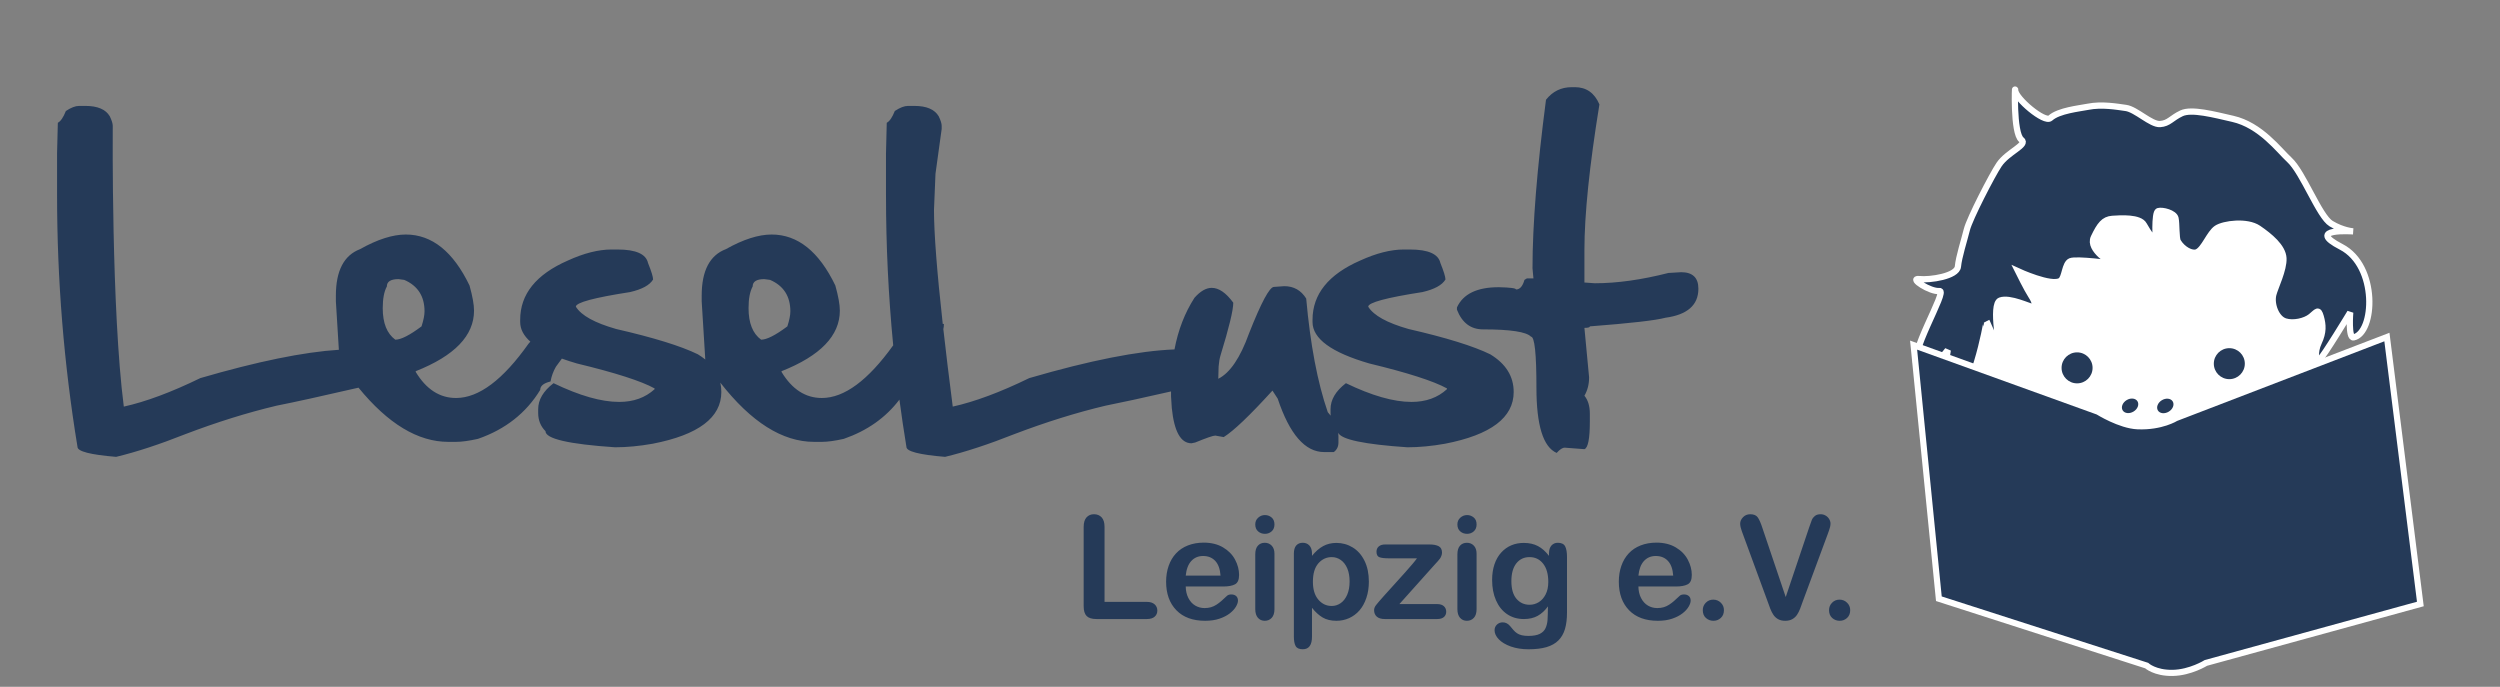
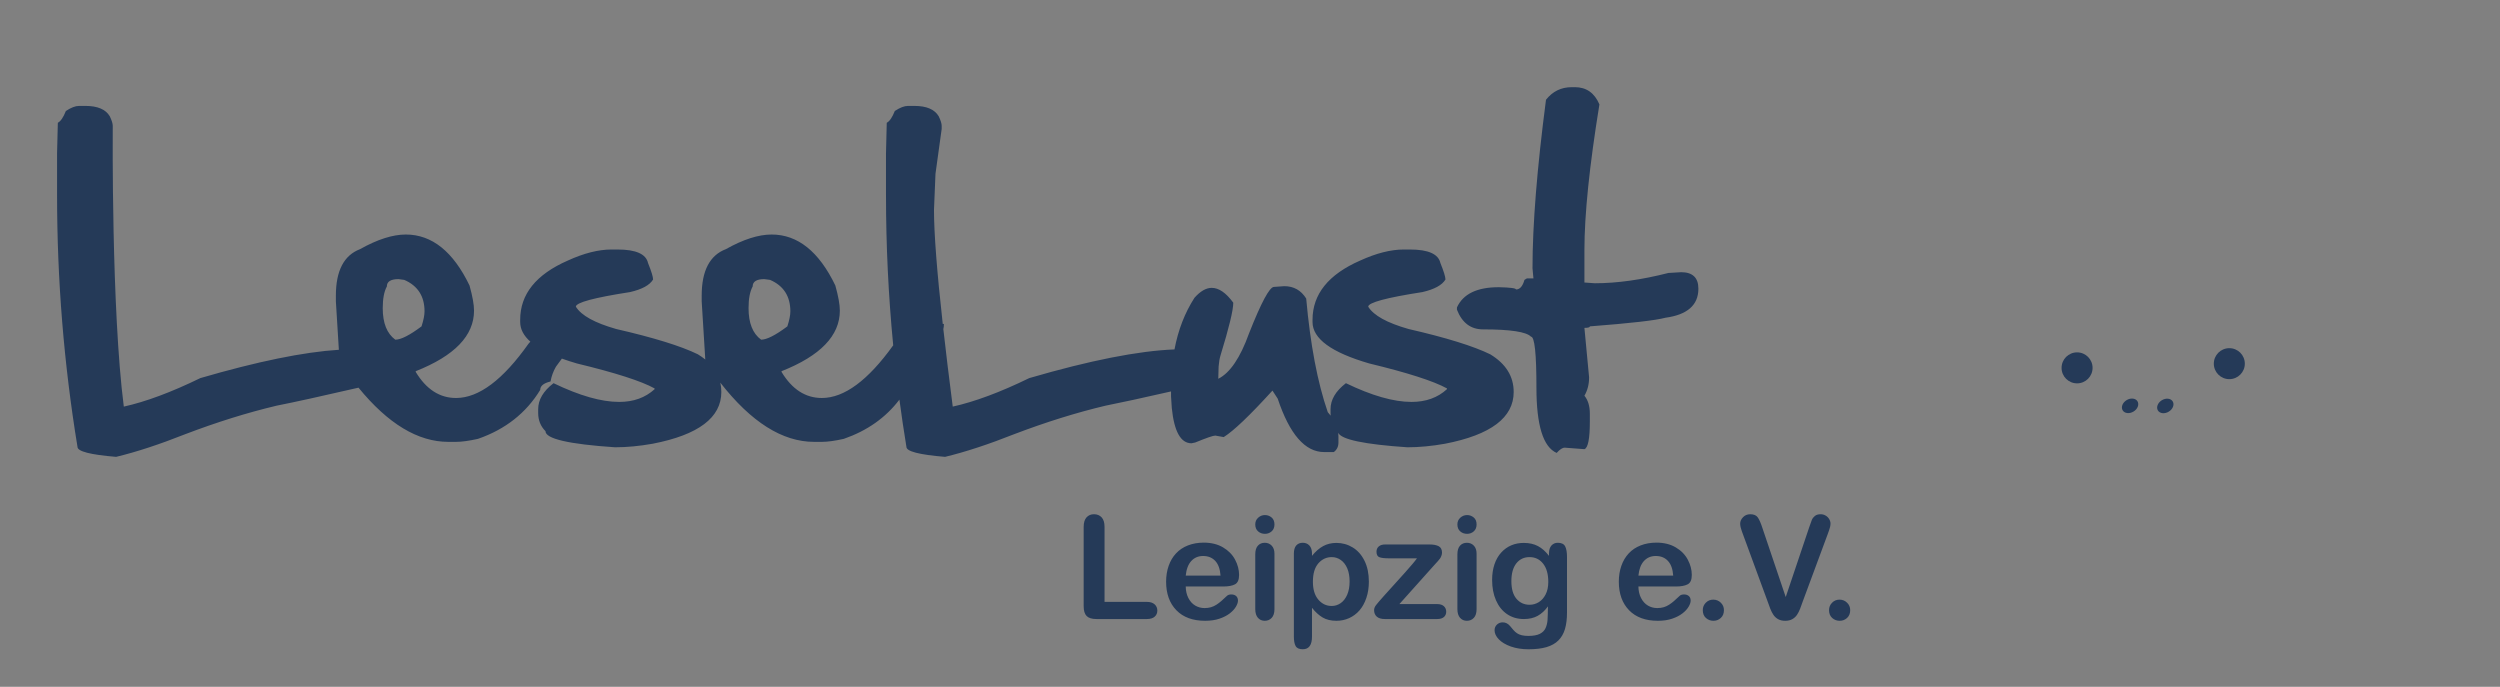
<svg xmlns="http://www.w3.org/2000/svg" aria-hidden="true" role="img" x="0px" y="0px" width="364px" height="100px" viewBox="0 0 364 100" enable-background="new -23.808 -17.716 425 142">
  <rect x="0" y="0" width="364" height="100" fill="#808080" stroke="none" />
  <g transform="matrix(0.863, 0, 0, 0.863, 28.803, 27.503)">
    <g transform="matrix(1.036, 0, 0, 1.036, -18.448, -18.723)">
-       <ellipse class="stroke" style="fill: none; stroke-width: 2px; stroke-dasharray: 4px;" cx="335.011" cy="37.851" rx="48.293" ry="48.293" />
      <g transform="matrix(1.018, 0, 0, 1.018, -5.115, -12.243)">
-         <ellipse cx="334.412" cy="51.271" rx="28.839" ry="29.187" fill="#FFFFFF" />
-         <path d="M 303.032 63.566 C 301.055 63.214 302.462 55.554 302.462 55.554 C 302.462 55.554 299.602 59.464 297.691 58.131 C 295.784 56.794 302.556 45.921 301.125 46.114 C 299.696 46.303 296.167 44.014 297.884 44.206 C 299.602 44.397 303.932 43.758 304.082 42.204 C 304.231 40.637 305.072 38.063 305.512 36.291 C 305.953 34.522 309.565 27.526 310.662 25.895 C 312.034 23.856 315.316 22.722 314.247 21.925 C 312.871 20.897 313.236 12.637 313.236 13.973 C 313.236 15.308 317.961 19.279 318.865 18.454 C 320.198 17.241 323.532 16.912 324.873 16.644 C 327.094 16.197 329.539 16.635 330.956 16.831 C 332.569 17.051 334.981 19.504 336.412 19.409 C 337.843 19.314 338.224 18.454 339.847 17.691 C 341.467 16.928 345.056 17.891 348.043 18.57 C 352.505 19.582 355.46 23.621 357.106 25.131 C 359.305 27.147 361.876 34.192 363.782 35.335 C 365.688 36.481 367.312 36.575 367.312 36.575 C 367.312 36.575 359.491 36.003 365.403 39.054 C 371.315 42.108 370.758 52.841 367.374 53.533 C 366.507 53.713 366.835 49.544 366.835 49.544 C 366.835 49.544 362.485 56.736 361.913 57.117 C 361.344 57.5 361.049 55.953 361.811 54.334 C 362.574 52.71 362.499 51.541 362.121 50.207 C 361.737 48.871 361.495 49.449 360.543 50.212 C 359.589 50.977 357.729 51.378 356.442 50.977 C 355.003 50.53 354.147 48.25 354.53 46.684 C 354.809 45.558 356.249 42.679 356.154 40.868 C 356.059 39.055 353.961 37.338 352.147 36.098 C 350.336 34.86 346.615 35.335 345.471 36.098 C 344.326 36.862 343.463 39.429 342.326 39.913 C 341.519 40.255 340.035 39.486 339.271 38.197 C 338.965 37.676 339.081 35.335 338.889 34.478 C 338.699 33.619 336.791 33.141 336.125 33.332 C 335.457 33.522 335.743 38.385 335.743 38.385 C 335.743 38.385 334.503 36.764 333.834 35.527 C 333.167 34.286 330.116 34.478 328.78 34.573 C 327.445 34.668 326.778 35.527 325.825 37.529 C 324.871 39.533 328.78 41.724 328.78 41.724 C 328.78 41.724 323.059 40.961 322.103 41.342 C 321.149 41.726 321.233 44.024 320.482 44.49 C 319.008 45.406 313.713 42.964 313.713 42.964 C 313.713 42.964 315.175 45.918 315.81 46.874 C 316.493 47.901 316.575 48.687 316.095 48.687 C 315.618 48.687 312.376 47.065 310.849 47.636 C 309.324 48.208 310.946 56.123 310.946 56.123 L 308.681 50.977 C 308.683 50.98 306.428 64.168 303.032 63.566" fill="#253A58" stroke="#fff" />
-       </g>
+         </g>
      <path d="M 326.37 47.217 C 326.37 48.611 325.239 49.741 323.846 49.741 C 322.45 49.741 321.321 48.612 321.321 47.217 C 321.321 45.824 322.45 44.694 323.846 44.694 C 325.239 44.693 326.37 45.825 326.37 47.217 Z M 333.682 52.661 C 333.996 53.178 333.714 53.922 333.047 54.327 C 332.383 54.735 331.587 54.652 331.274 54.14 C 330.959 53.624 331.243 52.882 331.91 52.474 C 332.574 52.066 333.369 52.15 333.682 52.661 Z M 339.418 52.679 C 339.732 53.195 339.45 53.939 338.783 54.344 C 338.118 54.753 337.324 54.67 337.01 54.158 C 336.697 53.642 336.979 52.898 337.646 52.491 C 338.311 52.084 339.106 52.169 339.418 52.679 Z M 351.163 46.534 C 351.163 47.926 350.034 49.057 348.64 49.057 C 347.245 49.057 346.114 47.927 346.114 46.534 C 346.114 45.14 347.245 44.011 348.64 44.011 C 350.033 44.011 351.163 45.14 351.163 46.534 Z" fill="#253A58" />
-       <path fill="#253A58" stroke="#fff" d="M 374.302 42.196 L 379.749 85.671 L 344.829 95.267 C 344.829 95.267 342.299 96.845 339.406 96.893 C 336.516 96.943 335.172 95.699 335.172 95.699 L 301.338 84.816 L 297.223 43.513 L 327.249 54.353 C 327.249 54.353 330.835 56.602 333.692 56.726 C 337.592 56.89 339.94 55.399 339.94 55.399 L 374.302 42.196 Z" />
    </g>
    <path fill="#253A58" d="M -18.94 -13.999 C -16.915 -13.999 -15.555 -13.419 -14.859 -12.262 C -14.521 -11.565 -14.354 -11.028 -14.354 -10.648 L -14.354 -10.11 C -14.354 -10.11 -14.596 20.347 -12.487 36.731 C -8.776 35.907 -4.475 34.308 0.417 31.924 C 10.047 29.115 17.842 27.52 23.795 27.142 L 23.291 18.96 L 23.291 18.011 C 23.291 13.815 24.65 11.2 27.371 10.167 C 30.3 8.521 32.873 7.698 35.087 7.698 C 39.493 7.696 43.078 10.564 45.84 16.3 C 46.346 18.115 46.6 19.527 46.6 20.541 C 46.6 24.757 43.32 28.162 36.763 30.757 L 36.763 30.882 C 38.534 33.812 40.801 35.278 43.564 35.278 C 47.4 35.278 51.481 32.221 55.803 26.107 C 55.906 25.994 56.005 25.883 56.103 25.773 C 54.958 24.757 54.386 23.653 54.386 22.465 L 54.386 22.089 C 54.386 17.766 57.064 14.434 62.419 12.092 C 65.139 10.849 67.595 10.226 69.788 10.226 L 70.832 10.226 L 70.832 10.227 C 73.91 10.227 75.618 10.988 75.956 12.505 C 76.526 13.919 76.809 14.845 76.809 15.289 C 76.241 16.236 74.944 16.945 72.918 17.409 C 66.827 18.355 63.779 19.178 63.779 19.874 C 64.685 21.351 66.953 22.606 70.579 23.637 C 76.924 25.094 81.523 26.516 84.368 27.909 C 84.823 28.185 85.239 28.478 85.615 28.784 L 85.009 18.96 L 85.009 18.011 C 85.009 13.815 86.368 11.2 89.088 10.167 C 92.019 8.521 94.592 7.698 96.806 7.698 C 101.212 7.696 104.797 10.564 107.558 16.3 C 108.064 18.115 108.318 19.527 108.318 20.541 C 108.318 24.757 105.039 28.162 98.483 30.757 L 98.483 30.882 C 100.253 33.812 102.52 35.278 105.282 35.278 C 109.059 35.278 113.072 32.314 117.321 26.39 C 116.509 17.994 116.104 9.54 116.104 1.023 L 116.104 -6.029 L 116.231 -11.155 C 116.715 -11.406 117.169 -12.071 117.592 -13.146 C 118.456 -13.715 119.193 -14 119.805 -14 L 120.913 -14 L 120.913 -13.999 C 122.937 -13.999 124.296 -13.419 124.992 -12.262 C 125.329 -11.565 125.498 -11.028 125.498 -10.648 L 125.498 -10.11 L 124.454 -2.55 L 124.201 3.554 C 124.201 7.476 124.695 13.887 125.68 22.786 L 125.87 22.786 L 125.87 22.911 C 125.87 23.138 125.839 23.387 125.779 23.66 C 126.216 27.557 126.744 31.914 127.365 36.731 C 131.075 35.907 135.377 34.308 140.269 31.924 C 150.521 28.934 158.691 27.319 164.776 27.084 C 165.398 23.799 166.523 20.896 168.149 18.372 C 169.14 17.256 170.108 16.697 171.059 16.697 C 172.259 16.697 173.472 17.529 174.695 19.197 C 174.695 20.461 173.979 23.422 172.545 28.082 C 172.389 28.588 172.281 29.217 172.222 29.97 L 172.166 32.037 C 174.146 31.045 175.876 28.493 177.351 24.383 C 179.417 19.153 180.818 16.538 181.558 16.538 L 183.298 16.412 C 184.9 16.412 186.134 17.107 186.999 18.5 C 187.694 26.28 188.907 32.669 190.636 37.665 C 190.811 37.863 190.974 38.06 191.123 38.257 C 191.111 38.11 191.105 37.959 191.105 37.806 L 191.105 37.174 C 191.105 35.573 191.967 34.105 193.698 32.779 C 198.063 34.886 201.752 35.94 204.767 35.94 C 207.191 35.94 209.185 35.223 210.746 33.791 L 210.746 33.662 C 208.489 32.419 204.125 31.018 197.651 29.455 C 191.263 27.603 188.066 25.272 188.066 22.465 L 188.066 22.089 C 188.066 17.766 190.745 14.434 196.101 12.092 C 198.821 10.849 201.277 10.226 203.47 10.226 L 204.516 10.226 L 204.516 10.227 C 207.594 10.227 209.301 10.988 209.638 12.505 C 210.209 13.919 210.494 14.845 210.494 15.289 C 209.924 16.236 208.626 16.945 206.604 17.409 C 200.509 18.355 197.461 19.178 197.461 19.874 C 198.367 21.351 200.635 22.606 204.261 23.637 C 210.609 25.094 215.205 26.516 218.051 27.909 C 220.687 29.511 222.004 31.629 222.004 34.265 C 222.004 38.587 218.147 41.496 210.428 42.994 C 208.171 43.395 206.054 43.594 204.072 43.594 C 196.819 43.104 192.928 42.289 192.401 41.149 C 192.425 41.348 192.438 41.547 192.438 41.745 L 192.438 42.789 C 192.438 43.486 192.174 44.025 191.647 44.402 L 190.035 44.402 C 186.808 44.402 184.196 41.397 182.191 35.388 L 181.304 34.029 C 177.488 38.224 174.748 40.84 173.082 41.872 L 171.659 41.62 C 171.3 41.62 170.174 42.01 168.274 42.789 L 167.643 42.918 C 165.83 42.918 164.723 40.935 164.322 36.969 L 164.195 35.009 L 164.195 34.171 C 159.357 35.273 155.672 36.074 153.139 36.575 C 148.186 37.752 143.051 39.357 137.737 41.381 C 133.373 43.111 129.483 44.387 126.068 45.209 C 121.724 44.848 119.552 44.292 119.552 43.532 C 119.116 40.878 118.722 38.218 118.369 35.553 C 116.055 38.598 112.926 40.805 108.983 42.173 C 107.464 42.51 106.23 42.68 105.282 42.68 L 103.985 42.68 C 98.628 42.68 93.352 39.35 88.152 32.689 C 88.266 33.192 88.323 33.717 88.323 34.265 C 88.323 38.587 84.464 41.496 76.746 42.994 C 74.49 43.395 72.371 43.594 70.389 43.594 C 62.566 43.067 58.655 42.159 58.655 40.876 C 57.833 40.052 57.422 39.029 57.422 37.806 L 57.422 37.174 C 57.422 35.573 58.286 34.105 60.017 32.779 C 64.379 34.886 68.07 35.94 71.085 35.94 C 73.509 35.94 75.502 35.223 77.064 33.791 L 77.064 33.662 C 74.806 32.419 70.443 31.018 63.968 29.455 C 63.054 29.189 62.204 28.916 61.421 28.631 C 61.113 29.064 60.78 29.52 60.42 29.996 C 59.978 30.758 59.672 31.589 59.504 32.495 C 58.343 32.769 57.764 33.245 57.764 33.919 C 55.381 37.82 51.88 40.572 47.264 42.173 C 45.745 42.51 44.512 42.68 43.564 42.68 L 42.267 42.68 C 37.142 42.68 32.09 39.633 27.11 33.536 C 20.888 34.971 16.282 35.983 13.291 36.575 C 8.333 37.752 3.2 39.357 -2.114 41.381 C -6.479 43.111 -10.368 44.387 -13.784 45.209 C -18.127 44.848 -20.3 44.292 -20.3 43.532 C -22.598 29.53 -23.747 15.363 -23.747 1.023 L -23.747 -6.029 L -23.619 -11.155 C -23.135 -11.406 -22.682 -12.071 -22.261 -13.146 C -21.396 -13.715 -20.658 -14 -20.047 -14 L -18.94 -14 L -18.94 -13.999 Z M 33.316 25.44 C 34.265 25.44 35.74 24.692 37.743 23.194 C 38.082 22.142 38.249 21.297 38.249 20.666 C 38.249 18.115 37.111 16.344 34.832 15.353 L 33.853 15.223 C 32.545 15.223 31.893 15.638 31.893 16.459 C 31.429 17.303 31.197 18.525 31.197 20.127 C 31.197 22.635 31.903 24.407 33.316 25.44 Z M 95.034 25.44 C 95.984 25.44 97.458 24.692 99.462 23.194 C 99.8 22.142 99.969 21.297 99.969 20.666 C 99.969 18.115 98.829 16.344 96.552 15.353 L 95.571 15.223 C 94.265 15.223 93.611 15.638 93.611 16.459 C 93.147 17.303 92.916 18.525 92.916 20.127 C 92.916 22.635 93.622 24.407 95.034 25.44 Z M 232.323 -17.163 C 234.263 -17.163 235.644 -16.192 236.467 -14.252 C 234.779 -3.859 233.938 4.346 233.938 10.355 L 233.938 15.794 L 235.678 15.92 C 239.429 15.92 243.573 15.34 248.105 14.183 L 250.257 14.055 C 252.196 14.055 253.166 14.983 253.166 16.837 C 253.166 19.599 251.311 21.234 247.6 21.74 C 245.956 22.183 241.706 22.668 234.854 23.194 C 234.854 23.365 234.547 23.447 233.938 23.447 L 234.727 31.798 C 234.727 32.959 234.464 33.991 233.938 34.897 C 234.547 35.635 234.854 36.647 234.854 37.933 L 234.854 39.23 C 234.854 42.141 234.547 43.7 233.938 43.911 L 230.618 43.659 C 230.238 43.659 229.784 43.953 229.256 44.546 C 226.979 43.553 225.842 39.886 225.842 33.537 C 225.842 27.803 225.537 24.935 224.924 24.935 C 224.145 24.114 221.446 23.702 216.828 23.702 C 214.761 23.702 213.295 22.594 212.432 20.382 L 212.432 20.002 C 213.464 17.725 215.817 16.587 219.484 16.587 C 221.425 16.629 222.394 16.754 222.394 16.967 C 223.047 16.967 223.521 16.429 223.818 15.354 L 224.23 15.101 L 225.337 15.101 L 225.179 13.394 C 225.179 6.055 225.937 -3.423 227.456 -15.042 C 228.574 -16.453 230.018 -17.16 231.788 -17.16 L 232.323 -17.16 L 232.323 -17.163 Z M 152.976 57.024 L 152.976 69.677 L 160.117 69.677 C 160.687 69.677 161.122 69.817 161.428 70.093 C 161.731 70.37 161.883 70.718 161.883 71.137 C 161.883 71.563 161.733 71.908 161.433 72.174 C 161.131 72.44 160.692 72.572 160.117 72.572 L 151.611 72.572 C 150.845 72.572 150.294 72.401 149.958 72.064 C 149.62 71.722 149.454 71.172 149.454 70.414 L 149.454 57.024 C 149.454 56.31 149.614 55.777 149.934 55.422 C 150.255 55.065 150.675 54.888 151.198 54.888 C 151.726 54.888 152.156 55.063 152.483 55.416 C 152.812 55.77 152.976 56.302 152.976 57.024 Z M 166.673 65.244 L 172.546 65.244 C 172.467 64.135 172.168 63.308 171.65 62.758 C 171.133 62.208 170.45 61.934 169.604 61.934 C 168.797 61.934 168.136 62.214 167.618 62.77 C 167.1 63.328 166.785 64.152 166.673 65.244 Z M 173.007 67.081 L 166.673 67.081 C 166.682 67.814 166.83 68.464 167.12 69.027 C 167.407 69.588 167.791 70.011 168.27 70.296 C 168.748 70.579 169.275 70.721 169.853 70.721 C 170.239 70.721 170.594 70.676 170.915 70.584 C 171.233 70.494 171.544 70.351 171.843 70.16 C 172.146 69.964 172.422 69.757 172.676 69.535 C 172.928 69.313 173.256 69.014 173.659 68.634 C 173.824 68.492 174.063 68.421 174.371 68.421 C 174.703 68.421 174.971 68.511 175.178 68.693 C 175.383 68.874 175.487 69.132 175.487 69.465 C 175.487 69.756 175.371 70.098 175.143 70.491 C 174.913 70.881 174.566 71.258 174.104 71.617 C 173.642 71.976 173.06 72.276 172.361 72.512 C 171.661 72.75 170.857 72.867 169.948 72.867 C 167.867 72.867 166.251 72.276 165.097 71.089 C 163.942 69.903 163.363 68.293 163.363 66.261 C 163.363 65.304 163.507 64.418 163.792 63.599 C 164.076 62.782 164.491 62.08 165.037 61.494 C 165.583 60.908 166.254 60.461 167.052 60.148 C 167.852 59.838 168.738 59.68 169.71 59.68 C 170.975 59.68 172.061 59.946 172.967 60.48 C 173.871 61.014 174.549 61.703 174.999 62.551 C 175.45 63.398 175.675 64.258 175.675 65.136 C 175.675 65.952 175.443 66.478 174.975 66.719 C 174.51 66.962 173.854 67.081 173.007 67.081 Z M 181.644 61.541 L 181.644 70.898 C 181.644 71.547 181.488 72.038 181.18 72.371 C 180.872 72.703 180.481 72.868 180.006 72.868 C 179.533 72.868 179.146 72.699 178.85 72.36 C 178.555 72.02 178.405 71.535 178.405 70.9 L 178.405 61.638 C 178.405 60.997 178.555 60.515 178.85 60.191 C 179.145 59.866 179.531 59.705 180.006 59.705 C 180.481 59.705 180.872 59.866 181.18 60.191 C 181.486 60.514 181.644 60.964 181.644 61.541 Z M 180.042 58.197 C 179.591 58.197 179.205 58.059 178.885 57.781 C 178.565 57.505 178.404 57.113 178.404 56.607 C 178.404 56.149 178.567 55.771 178.896 55.474 C 179.224 55.179 179.605 55.029 180.042 55.029 C 180.46 55.029 180.832 55.165 181.157 55.434 C 181.481 55.703 181.644 56.093 181.644 56.607 C 181.644 57.105 181.485 57.495 181.169 57.776 C 180.852 58.057 180.475 58.197 180.042 58.197 Z M 194.32 66.227 C 194.32 65.372 194.188 64.639 193.93 64.026 C 193.667 63.415 193.307 62.945 192.844 62.615 C 192.382 62.287 191.869 62.122 191.308 62.122 C 190.414 62.122 189.66 62.474 189.047 63.178 C 188.434 63.882 188.13 64.918 188.13 66.285 C 188.13 67.574 188.432 68.576 189.043 69.292 C 189.65 70.01 190.406 70.367 191.306 70.367 C 191.845 70.367 192.341 70.211 192.801 69.898 C 193.261 69.586 193.627 69.117 193.905 68.493 C 194.182 67.868 194.32 67.112 194.32 66.227 Z M 187.976 61.518 L 187.976 61.909 C 188.582 61.158 189.217 60.609 189.873 60.257 C 190.53 59.904 191.271 59.728 192.103 59.728 C 193.099 59.728 194.016 59.984 194.854 60.498 C 195.693 61.012 196.355 61.763 196.84 62.751 C 197.326 63.74 197.571 64.911 197.571 66.261 C 197.571 67.258 197.43 68.175 197.149 69.008 C 196.868 69.843 196.483 70.543 195.992 71.106 C 195.502 71.672 194.923 72.106 194.254 72.411 C 193.587 72.715 192.87 72.868 192.103 72.868 C 191.176 72.868 190.4 72.68 189.772 72.312 C 189.143 71.939 188.545 71.392 187.976 70.675 L 187.976 75.537 C 187.976 76.961 187.457 77.67 186.422 77.67 C 185.812 77.67 185.41 77.487 185.212 77.12 C 185.012 76.751 184.918 76.217 184.918 75.514 L 184.918 61.541 C 184.918 60.924 185.051 60.464 185.318 60.159 C 185.587 59.854 185.957 59.703 186.423 59.703 C 186.88 59.703 187.255 59.859 187.543 60.171 C 187.829 60.485 187.976 60.933 187.976 61.518 Z M 208.653 63.416 L 202.722 70.046 L 209.068 70.046 C 209.583 70.046 209.97 70.166 210.231 70.409 C 210.491 70.65 210.621 70.959 210.621 71.339 C 210.621 71.703 210.494 72.001 210.237 72.229 C 209.98 72.459 209.59 72.574 209.069 72.574 L 200.293 72.574 C 199.675 72.574 199.216 72.44 198.91 72.169 C 198.606 71.901 198.454 71.533 198.454 71.067 C 198.454 70.789 198.561 70.512 198.775 70.229 C 198.987 69.949 199.431 69.433 200.101 68.682 C 200.815 67.891 201.462 67.175 202.04 66.535 C 202.622 65.896 203.162 65.296 203.661 64.738 C 204.159 64.183 204.572 63.708 204.899 63.32 C 205.229 62.932 205.491 62.602 205.688 62.326 L 200.873 62.326 C 200.21 62.326 199.708 62.265 199.366 62.147 C 199.027 62.029 198.858 61.717 198.858 61.21 C 198.858 60.839 198.986 60.542 199.243 60.319 C 199.5 60.099 199.865 59.989 200.34 59.989 L 207.777 59.989 C 208.465 59.989 208.991 60.091 209.36 60.29 C 209.731 60.491 209.912 60.854 209.912 61.376 C 209.912 61.55 209.876 61.729 209.803 61.915 C 209.733 62.101 209.654 62.253 209.565 62.374 C 209.48 62.49 209.361 62.636 209.211 62.805 C 209.059 62.976 208.874 63.178 208.653 63.416 Z M 215.744 61.541 L 215.744 70.898 C 215.744 71.547 215.591 72.038 215.283 72.371 C 214.974 72.703 214.583 72.868 214.11 72.868 C 213.636 72.868 213.25 72.699 212.951 72.36 C 212.658 72.02 212.508 71.535 212.508 70.9 L 212.508 61.638 C 212.508 60.997 212.658 60.515 212.951 60.191 C 213.248 59.866 213.635 59.705 214.11 59.705 C 214.585 59.705 214.974 59.866 215.283 60.191 C 215.59 60.514 215.744 60.964 215.744 61.541 Z M 214.143 58.197 C 213.692 58.197 213.308 58.059 212.986 57.781 C 212.665 57.505 212.507 57.113 212.507 56.607 C 212.507 56.149 212.67 55.771 212.998 55.474 C 213.328 55.179 213.709 55.029 214.143 55.029 C 214.562 55.029 214.933 55.165 215.258 55.434 C 215.583 55.703 215.744 56.093 215.744 56.607 C 215.744 57.105 215.588 57.495 215.272 57.776 C 214.954 58.057 214.579 58.197 214.143 58.197 Z M 221.615 66.181 C 221.615 67.493 221.901 68.484 222.476 69.157 C 223.048 69.828 223.789 70.163 224.698 70.163 C 225.236 70.163 225.742 70.019 226.222 69.732 C 226.7 69.443 227.089 69.008 227.389 68.427 C 227.691 67.847 227.842 67.14 227.842 66.31 C 227.842 64.99 227.55 63.96 226.97 63.227 C 226.389 62.491 225.623 62.122 224.675 62.122 C 223.751 62.122 223.008 62.474 222.45 63.178 C 221.895 63.883 221.615 64.883 221.615 66.181 Z M 230.999 62.075 L 230.999 71.482 C 230.999 72.557 230.884 73.48 230.656 74.257 C 230.424 75.03 230.057 75.672 229.551 76.177 C 229.045 76.683 228.383 77.058 227.564 77.303 C 226.744 77.548 225.728 77.672 224.51 77.672 C 223.394 77.672 222.398 77.516 221.52 77.205 C 220.643 76.892 219.966 76.487 219.493 75.994 C 219.02 75.5 218.779 74.993 218.779 74.47 C 218.779 74.074 218.917 73.753 219.184 73.504 C 219.453 73.256 219.777 73.13 220.157 73.13 C 220.633 73.13 221.046 73.342 221.402 73.76 C 221.577 73.973 221.754 74.187 221.943 74.405 C 222.129 74.624 222.333 74.811 222.56 74.963 C 222.783 75.118 223.056 75.233 223.371 75.307 C 223.688 75.382 224.052 75.418 224.463 75.418 C 225.301 75.418 225.952 75.303 226.415 75.07 C 226.876 74.835 227.201 74.51 227.386 74.092 C 227.575 73.672 227.68 73.222 227.715 72.745 C 227.745 72.267 227.77 71.497 227.784 70.437 C 227.285 71.133 226.711 71.664 226.06 72.028 C 225.406 72.39 224.631 72.573 223.728 72.573 C 222.645 72.573 221.698 72.295 220.887 71.743 C 220.074 71.191 219.456 70.414 219.021 69.418 C 218.584 68.424 218.366 67.272 218.366 65.967 C 218.366 64.995 218.5 64.118 218.764 63.334 C 219.029 62.552 219.408 61.892 219.899 61.354 C 220.387 60.817 220.952 60.41 221.591 60.137 C 222.232 59.865 222.936 59.728 223.705 59.728 C 224.62 59.728 225.415 59.904 226.088 60.257 C 226.76 60.609 227.384 61.16 227.961 61.911 L 227.961 61.472 C 227.961 60.911 228.102 60.476 228.376 60.166 C 228.653 59.859 229.01 59.705 229.445 59.705 C 230.069 59.705 230.485 59.909 230.69 60.316 C 230.896 60.723 230.999 61.309 230.999 62.075 Z M 243.048 65.244 L 248.917 65.244 C 248.839 64.135 248.541 63.308 248.023 62.758 C 247.506 62.208 246.823 61.934 245.977 61.934 C 245.17 61.934 244.509 62.214 243.99 62.77 C 243.473 63.328 243.157 64.152 243.048 65.244 Z M 249.381 67.081 L 243.048 67.081 C 243.058 67.814 243.202 68.464 243.495 69.027 C 243.781 69.588 244.167 70.011 244.644 70.296 C 245.122 70.579 245.652 70.721 246.227 70.721 C 246.615 70.721 246.97 70.676 247.289 70.584 C 247.609 70.494 247.921 70.351 248.219 70.16 C 248.521 69.964 248.798 69.757 249.049 69.535 C 249.303 69.313 249.631 69.014 250.034 68.634 C 250.201 68.492 250.44 68.421 250.747 68.421 C 251.079 68.421 251.346 68.511 251.555 68.693 C 251.76 68.874 251.863 69.132 251.863 69.465 C 251.863 69.756 251.748 70.098 251.519 70.491 C 251.289 70.881 250.943 71.258 250.481 71.617 C 250.019 71.975 249.437 72.276 248.737 72.512 C 248.038 72.75 247.234 72.867 246.324 72.867 C 244.244 72.867 242.628 72.276 241.474 71.089 C 240.319 69.903 239.741 68.293 239.741 66.261 C 239.741 65.304 239.883 64.418 240.168 63.599 C 240.452 62.782 240.866 62.08 241.412 61.494 C 241.959 60.908 242.63 60.461 243.428 60.148 C 244.228 59.838 245.115 59.68 246.086 59.68 C 247.351 59.68 248.438 59.946 249.343 60.48 C 250.248 61.014 250.927 61.703 251.375 62.551 C 251.827 63.398 252.054 64.258 252.054 65.136 C 252.054 65.952 251.821 66.478 251.352 66.719 C 250.882 66.962 250.228 67.081 249.381 67.081 Z M 255.709 72.867 C 255.219 72.867 254.798 72.71 254.441 72.394 C 254.085 72.077 253.907 71.634 253.907 71.066 C 253.907 70.581 254.078 70.167 254.417 69.819 C 254.758 69.472 255.176 69.297 255.675 69.297 C 256.172 69.297 256.597 69.47 256.949 69.814 C 257.301 70.159 257.476 70.575 257.476 71.066 C 257.476 71.626 257.301 72.067 256.949 72.388 C 256.597 72.708 256.183 72.867 255.709 72.867 Z M 263.965 57.201 L 267.901 68.861 L 271.852 57.118 C 272.057 56.501 272.212 56.073 272.313 55.831 C 272.416 55.589 272.586 55.372 272.823 55.178 C 273.061 54.984 273.385 54.89 273.795 54.89 C 274.096 54.89 274.374 54.963 274.631 55.115 C 274.888 55.264 275.092 55.465 275.236 55.712 C 275.382 55.961 275.456 56.214 275.456 56.466 C 275.456 56.641 275.432 56.828 275.384 57.029 C 275.337 57.229 275.278 57.429 275.208 57.621 C 275.137 57.817 275.064 58.016 274.993 58.221 L 270.784 69.581 C 270.633 70.017 270.483 70.431 270.333 70.822 C 270.182 71.215 270.007 71.557 269.811 71.854 C 269.612 72.152 269.35 72.394 269.022 72.584 C 268.694 72.775 268.292 72.868 267.818 72.868 C 267.343 72.868 266.941 72.777 266.614 72.591 C 266.285 72.403 266.019 72.16 265.819 71.854 C 265.617 71.552 265.442 71.205 265.291 70.818 C 265.139 70.43 264.991 70.018 264.84 69.583 L 260.702 58.317 C 260.629 58.11 260.556 57.909 260.481 57.712 C 260.406 57.514 260.342 57.301 260.291 57.071 C 260.239 56.841 260.214 56.649 260.214 56.49 C 260.214 56.086 260.377 55.721 260.702 55.387 C 261.024 55.055 261.432 54.89 261.923 54.89 C 262.524 54.89 262.949 55.073 263.196 55.44 C 263.449 55.808 263.704 56.395 263.965 57.201 Z M 277.012 72.867 C 276.52 72.867 276.097 72.71 275.744 72.394 C 275.387 72.077 275.209 71.634 275.209 71.066 C 275.209 70.581 275.379 70.167 275.718 69.819 C 276.057 69.472 276.478 69.297 276.975 69.297 C 277.473 69.297 277.898 69.47 278.25 69.814 C 278.603 70.159 278.779 70.575 278.779 71.066 C 278.779 71.626 278.603 72.067 278.25 72.388 C 277.898 72.708 277.485 72.867 277.012 72.867 Z" />
  </g>
</svg>